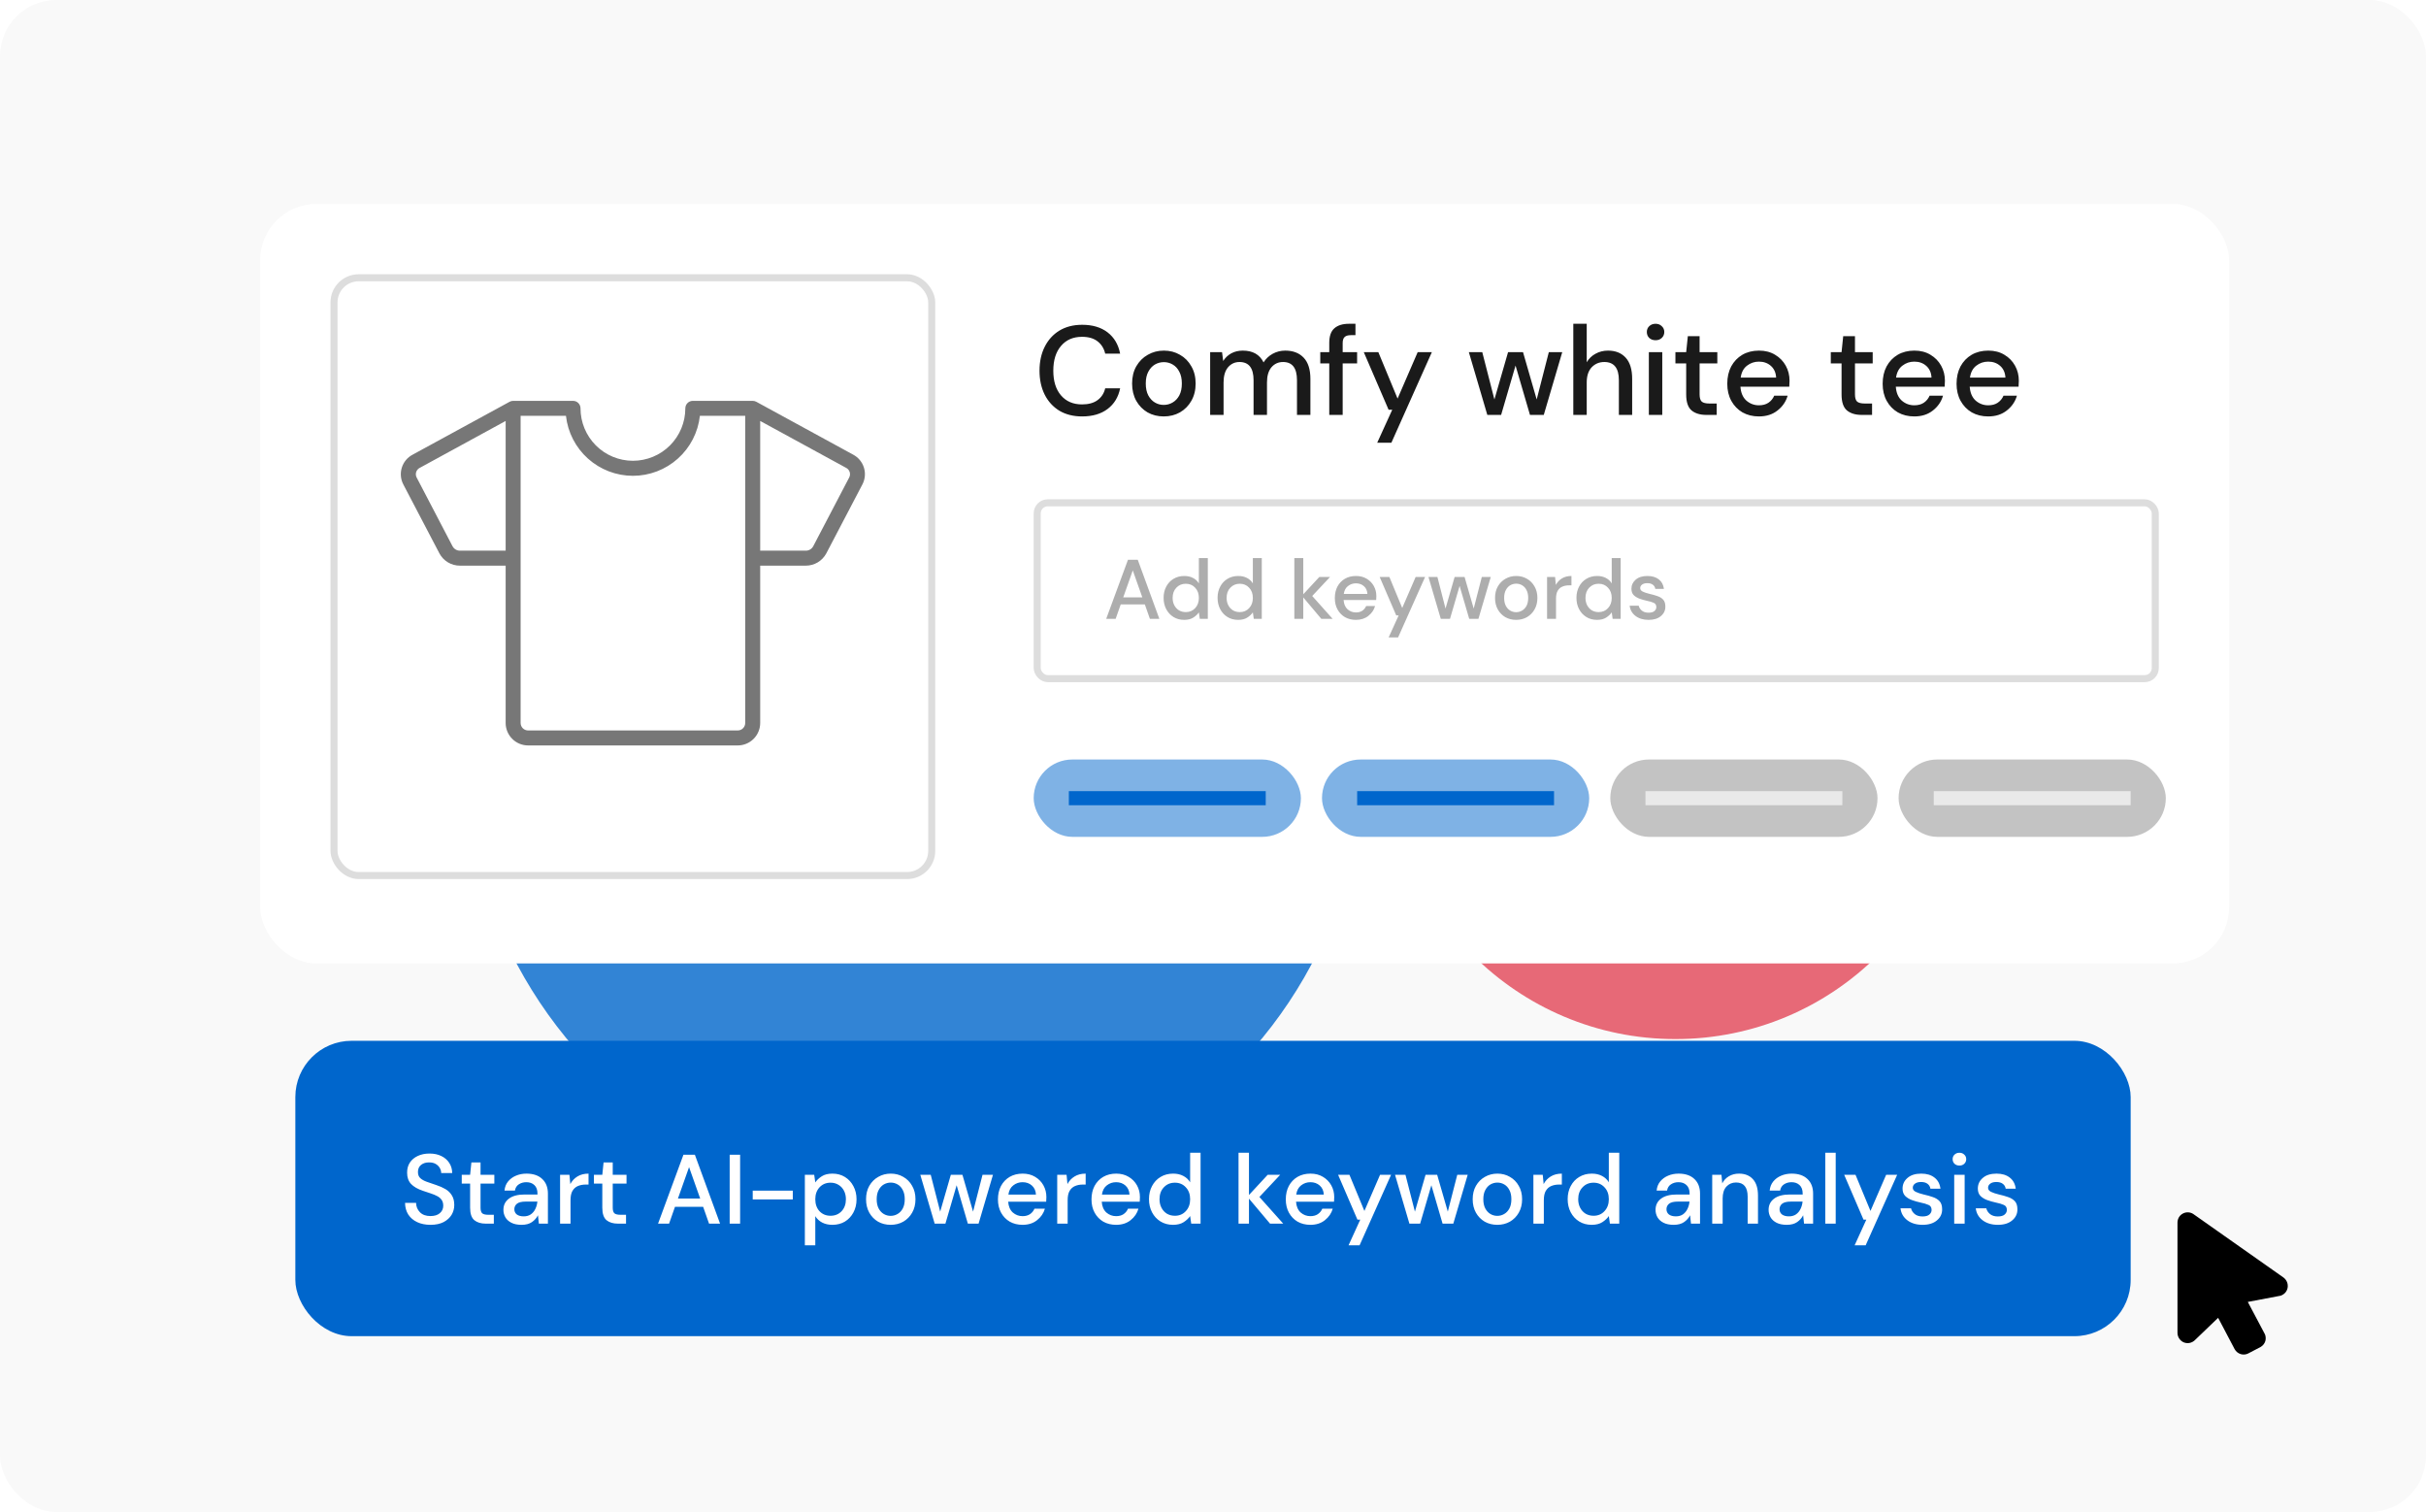
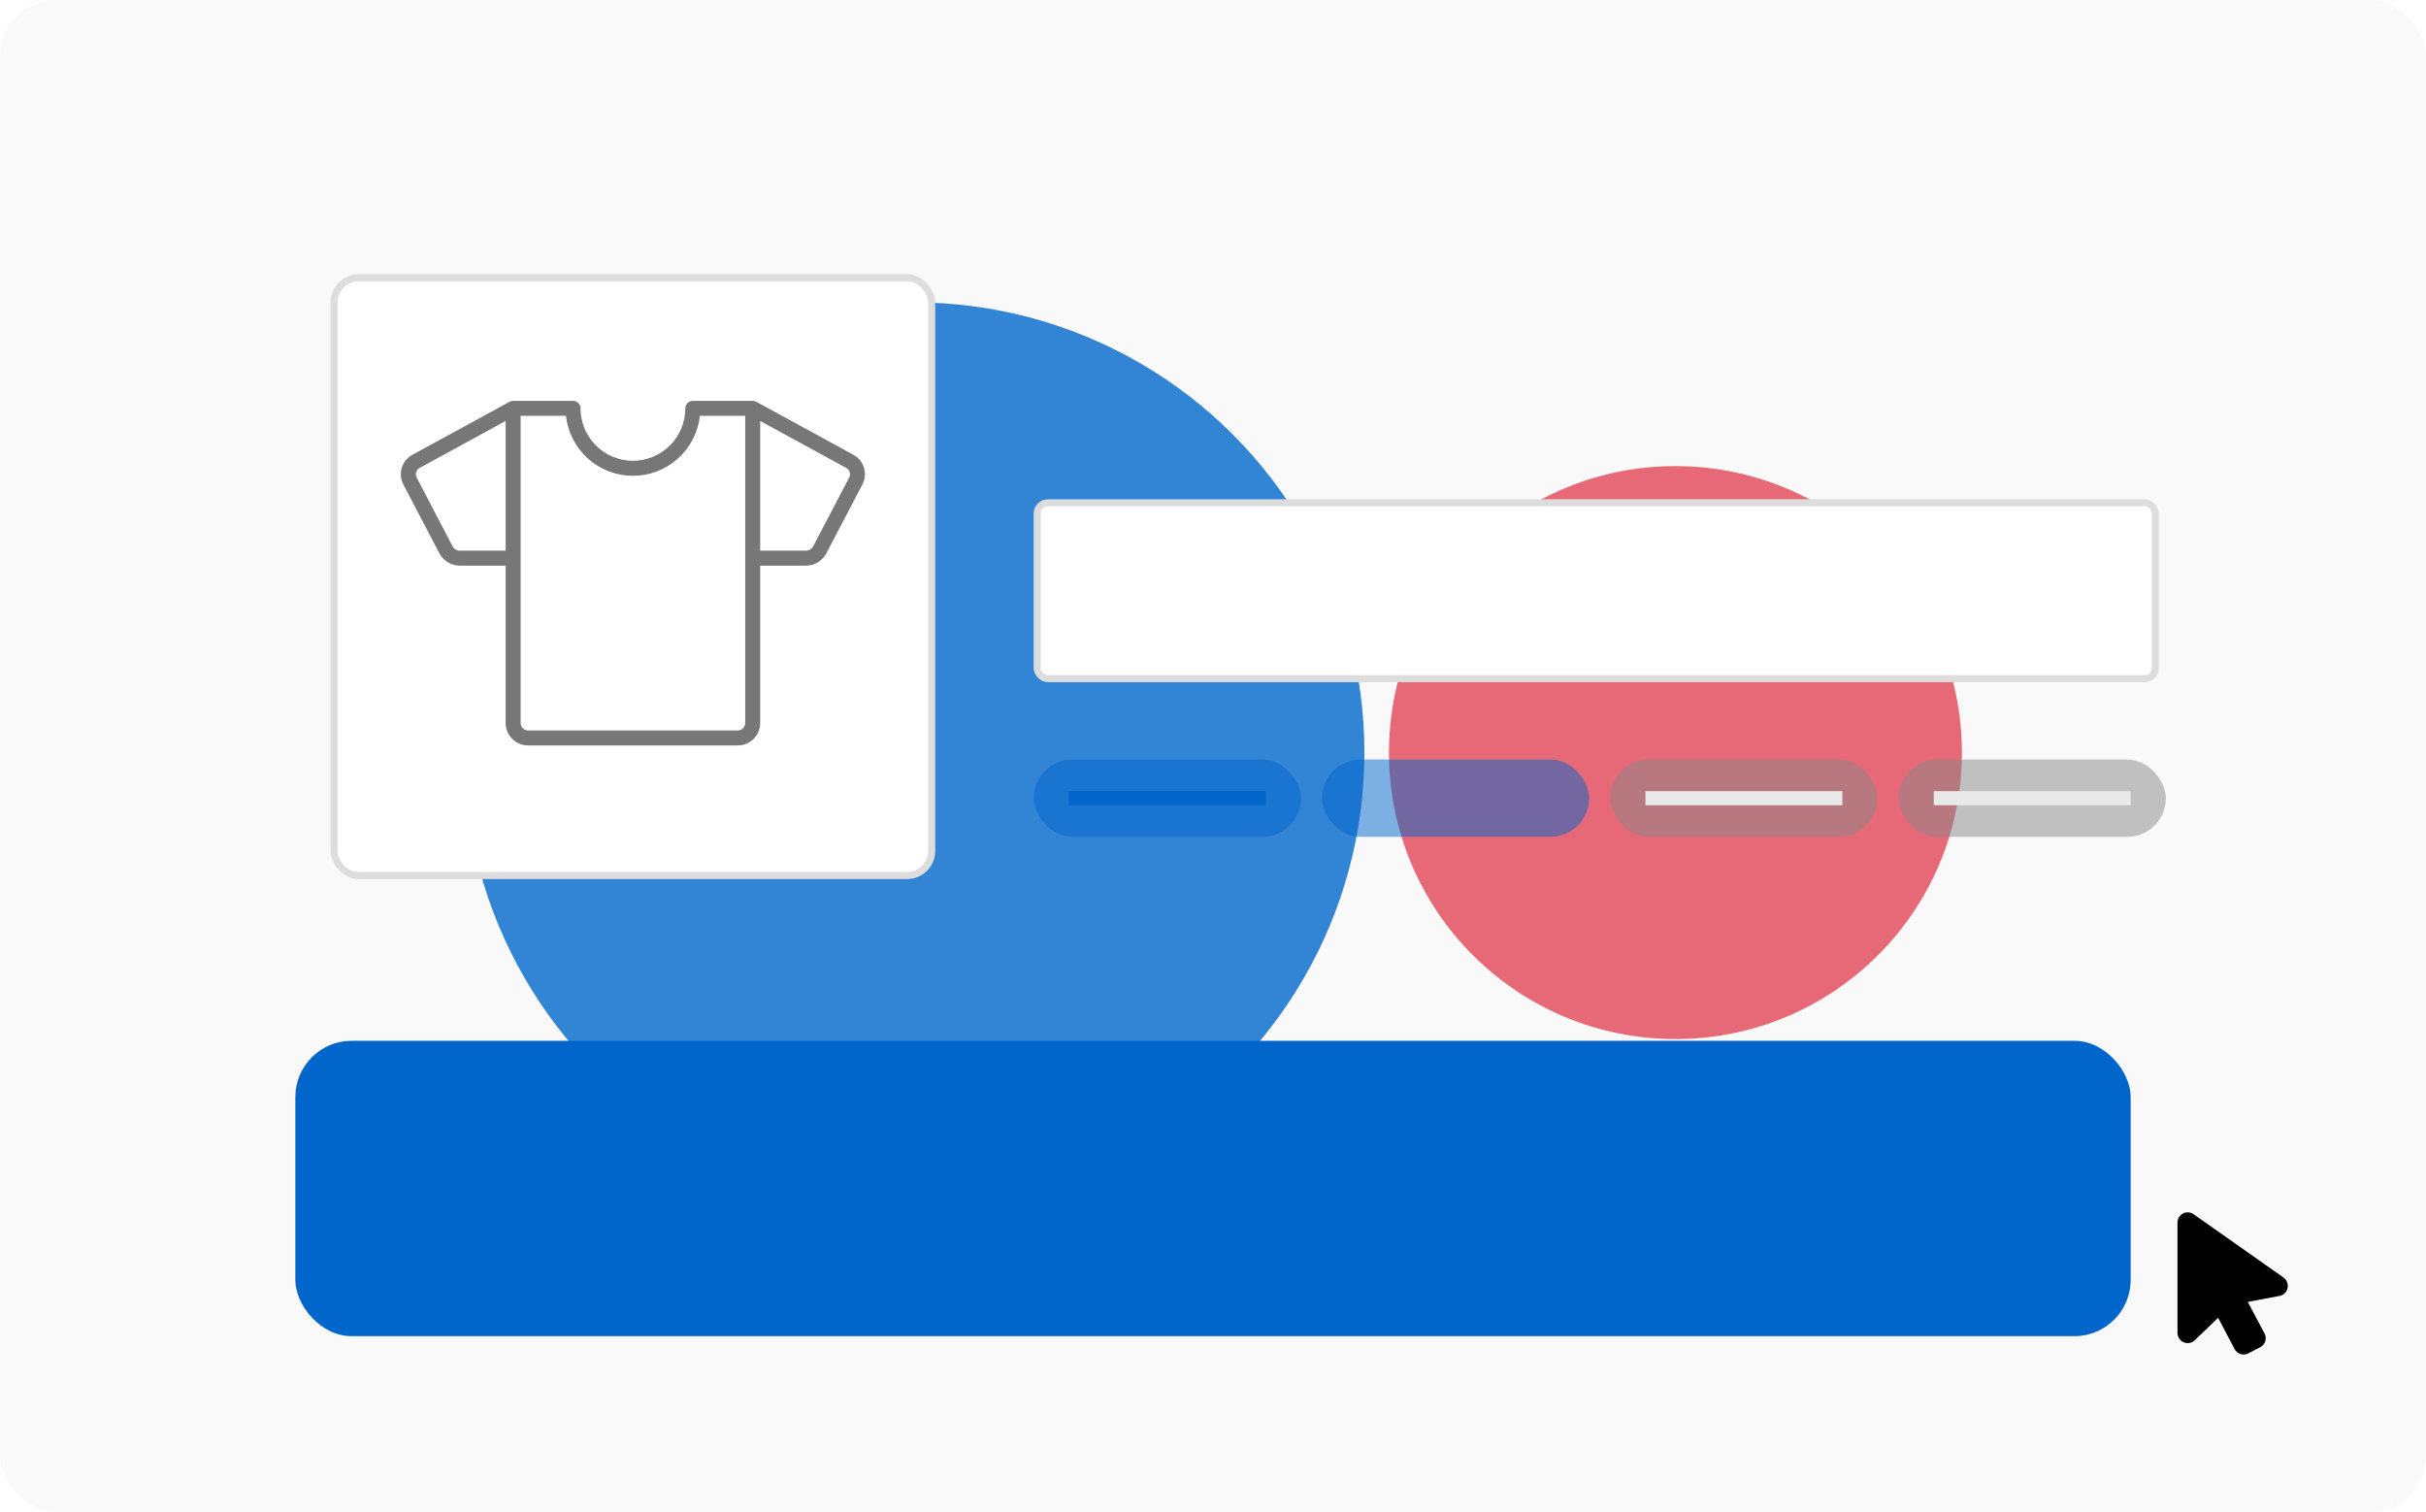
<svg xmlns="http://www.w3.org/2000/svg" width="345" height="215" viewBox="0 0 345 215" fill="none">
  <g clip-path="url(#clip0_2443_2)">
    <rect width="345" height="215" rx="8" fill="#F9F9F9" />
    <g opacity="0.8">
      <g filter="url(#filter0_f_2443_2)">
        <circle cx="130.016" cy="107.016" r="64.016" fill="#0066CC" />
      </g>
      <g filter="url(#filter1_f_2443_2)">
        <circle cx="238.262" cy="107.016" r="40.738" fill="#E24556" />
      </g>
    </g>
    <g filter="url(#filter2_d_2443_2)">
-       <rect x="33" y="25" width="280" height="108" rx="8" fill="white" />
      <rect x="43.5" y="35.5" width="85" height="85" rx="3.5" fill="white" />
      <rect x="43.5" y="35.5" width="85" height="85" rx="3.5" stroke="#DDDDDD" />
      <path d="M117.33 60.651L103.55 53.13C103.394 53.045 103.22 53 103.042 53H94.525C94.242 53 93.971 53.112 93.772 53.312C93.572 53.512 93.46 53.783 93.46 54.065C93.46 56.043 92.675 57.939 91.277 59.338C89.879 60.736 87.984 61.522 86.007 61.522C84.031 61.522 82.135 60.736 80.737 59.338C79.34 57.939 78.555 56.043 78.555 54.065C78.555 53.783 78.442 53.512 78.243 53.312C78.043 53.112 77.772 53 77.49 53H68.973C68.796 53.002 68.622 53.047 68.467 53.133L54.685 60.651C53.948 61.036 53.394 61.698 53.145 62.491C52.895 63.285 52.971 64.145 53.354 64.882L58.486 74.685C58.768 75.216 59.19 75.66 59.706 75.969C60.222 76.277 60.812 76.438 61.414 76.435H67.908V98.804C67.908 99.652 68.245 100.465 68.844 101.064C69.442 101.663 70.255 102 71.102 102H100.913C101.76 102 102.572 101.663 103.171 101.064C103.77 100.465 104.107 99.652 104.107 98.804V76.435H110.582C111.184 76.438 111.774 76.277 112.29 75.969C112.807 75.66 113.228 75.216 113.51 74.685L118.642 64.882C119.027 64.147 119.105 63.289 118.859 62.496C118.613 61.703 118.063 61.039 117.33 60.651ZM61.432 74.304C61.216 74.31 61.003 74.256 60.816 74.149C60.628 74.042 60.473 73.886 60.367 73.697L55.249 63.895C55.187 63.775 55.15 63.644 55.139 63.51C55.129 63.376 55.145 63.241 55.188 63.113C55.23 62.985 55.298 62.867 55.386 62.766C55.475 62.664 55.583 62.582 55.704 62.523L67.908 55.86V74.304H61.432ZM101.977 98.804C101.977 99.087 101.865 99.358 101.665 99.558C101.466 99.757 101.195 99.87 100.913 99.87H71.102C70.82 99.87 70.549 99.757 70.349 99.558C70.15 99.358 70.037 99.087 70.037 98.804V55.13H76.484C76.744 57.475 77.86 59.642 79.617 61.215C81.374 62.789 83.649 63.659 86.007 63.659C88.365 63.659 90.641 62.789 92.398 61.215C94.155 59.642 95.27 57.475 95.531 55.13H101.977V98.804ZM116.765 63.895L111.636 73.697C111.531 73.886 111.376 74.042 111.188 74.149C111.001 74.256 110.788 74.31 110.572 74.304H104.107V55.86L116.31 62.518C116.432 62.577 116.541 62.659 116.63 62.761C116.719 62.863 116.787 62.981 116.829 63.11C116.872 63.238 116.888 63.374 116.877 63.509C116.866 63.643 116.828 63.775 116.765 63.895Z" fill="#777777" />
-       <path d="M149.894 55.216C148.646 55.216 147.566 54.946 146.654 54.406C145.754 53.854 145.058 53.092 144.566 52.12C144.074 51.136 143.828 50.002 143.828 48.718C143.828 47.422 144.074 46.288 144.566 45.316C145.058 44.332 145.754 43.564 146.654 43.012C147.566 42.46 148.646 42.184 149.894 42.184C151.37 42.184 152.576 42.544 153.512 43.264C154.448 43.984 155.042 44.992 155.294 46.288H153.17C153.002 45.556 152.642 44.974 152.09 44.542C151.538 44.11 150.8 43.894 149.876 43.894C148.616 43.894 147.62 44.326 146.888 45.19C146.156 46.042 145.79 47.218 145.79 48.718C145.79 50.206 146.156 51.376 146.888 52.228C147.62 53.08 148.616 53.506 149.876 53.506C150.8 53.506 151.538 53.302 152.09 52.894C152.642 52.486 153.002 51.928 153.17 51.22H155.294C155.042 52.468 154.448 53.446 153.512 54.154C152.576 54.862 151.37 55.216 149.894 55.216ZM161.495 55.216C160.643 55.216 159.875 55.024 159.191 54.64C158.519 54.244 157.985 53.698 157.589 53.002C157.193 52.294 156.995 51.472 156.995 50.536C156.995 49.6 157.193 48.784 157.589 48.088C157.997 47.38 158.543 46.834 159.227 46.45C159.911 46.054 160.673 45.856 161.513 45.856C162.365 45.856 163.127 46.054 163.799 46.45C164.483 46.834 165.023 47.38 165.419 48.088C165.827 48.784 166.031 49.6 166.031 50.536C166.031 51.472 165.827 52.294 165.419 53.002C165.023 53.698 164.483 54.244 163.799 54.64C163.115 55.024 162.347 55.216 161.495 55.216ZM161.495 53.578C161.951 53.578 162.371 53.464 162.755 53.236C163.151 53.008 163.469 52.672 163.709 52.228C163.949 51.772 164.069 51.208 164.069 50.536C164.069 49.864 163.949 49.306 163.709 48.862C163.481 48.406 163.169 48.064 162.773 47.836C162.389 47.608 161.969 47.494 161.513 47.494C161.057 47.494 160.631 47.608 160.235 47.836C159.851 48.064 159.539 48.406 159.299 48.862C159.059 49.306 158.939 49.864 158.939 50.536C158.939 51.208 159.059 51.772 159.299 52.228C159.539 52.672 159.851 53.008 160.235 53.236C160.619 53.464 161.039 53.578 161.495 53.578ZM168.095 55V46.072H169.787L169.949 47.332C170.237 46.876 170.615 46.516 171.083 46.252C171.563 45.988 172.115 45.856 172.739 45.856C174.155 45.856 175.139 46.414 175.691 47.53C176.015 47.014 176.447 46.606 176.987 46.306C177.539 46.006 178.133 45.856 178.769 45.856C179.885 45.856 180.761 46.192 181.397 46.864C182.033 47.536 182.351 48.538 182.351 49.87V55H180.443V50.068C180.443 48.34 179.783 47.476 178.463 47.476C177.791 47.476 177.239 47.728 176.807 48.232C176.387 48.736 176.177 49.456 176.177 50.392V55H174.269V50.068C174.269 48.34 173.603 47.476 172.271 47.476C171.611 47.476 171.065 47.728 170.633 48.232C170.213 48.736 170.003 49.456 170.003 50.392V55H168.095ZM185.033 55V47.674H183.755V46.072H185.033V44.776C185.033 43.804 185.273 43.108 185.753 42.688C186.245 42.256 186.935 42.04 187.823 42.04H188.759V43.66H188.111C187.691 43.66 187.391 43.75 187.211 43.93C187.031 44.098 186.941 44.386 186.941 44.794V46.072H188.993V47.674H186.941V55H185.033ZM191.85 58.96L193.992 54.262H193.47L189.942 46.072H192.012L194.748 52.678L197.61 46.072H199.626L193.866 58.96H191.85ZM207.511 55L204.883 46.072H206.791L208.519 52.804L210.463 46.072H212.587L214.531 52.804L216.259 46.072H218.167L215.539 55H213.577L211.525 47.98L209.473 55H207.511ZM219.739 55V42.04H221.647V47.512C221.947 46.996 222.361 46.594 222.889 46.306C223.429 46.006 224.023 45.856 224.671 45.856C225.739 45.856 226.579 46.192 227.191 46.864C227.803 47.536 228.109 48.538 228.109 49.87V55H226.219V50.068C226.219 48.34 225.529 47.476 224.149 47.476C223.429 47.476 222.829 47.728 222.349 48.232C221.881 48.736 221.647 49.456 221.647 50.392V55H219.739ZM231.436 44.38C231.076 44.38 230.776 44.272 230.536 44.056C230.308 43.828 230.194 43.546 230.194 43.21C230.194 42.874 230.308 42.598 230.536 42.382C230.776 42.154 231.076 42.04 231.436 42.04C231.796 42.04 232.09 42.154 232.318 42.382C232.558 42.598 232.678 42.874 232.678 43.21C232.678 43.546 232.558 43.828 232.318 44.056C232.09 44.272 231.796 44.38 231.436 44.38ZM230.482 55V46.072H232.39V55H230.482ZM238.653 55C237.777 55 237.081 54.79 236.565 54.37C236.049 53.938 235.791 53.176 235.791 52.084V47.674H234.261V46.072H235.791L236.025 43.804H237.699V46.072H240.219V47.674H237.699V52.084C237.699 52.576 237.801 52.918 238.005 53.11C238.221 53.29 238.587 53.38 239.103 53.38H240.129V55H238.653ZM246.134 55.216C245.258 55.216 244.478 55.024 243.794 54.64C243.122 54.244 242.594 53.698 242.21 53.002C241.826 52.306 241.634 51.496 241.634 50.572C241.634 49.636 241.82 48.814 242.192 48.106C242.576 47.398 243.104 46.846 243.776 46.45C244.46 46.054 245.252 45.856 246.152 45.856C247.028 45.856 247.79 46.054 248.438 46.45C249.086 46.834 249.59 47.35 249.95 47.998C250.31 48.646 250.49 49.36 250.49 50.14C250.49 50.26 250.484 50.392 250.472 50.536C250.472 50.668 250.466 50.818 250.454 50.986H243.506C243.566 51.85 243.848 52.51 244.352 52.966C244.868 53.41 245.462 53.632 246.134 53.632C246.674 53.632 247.124 53.512 247.484 53.272C247.856 53.02 248.132 52.684 248.312 52.264H250.22C249.98 53.104 249.5 53.806 248.78 54.37C248.072 54.934 247.19 55.216 246.134 55.216ZM246.134 47.422C245.498 47.422 244.934 47.614 244.442 47.998C243.95 48.37 243.65 48.934 243.542 49.69H248.582C248.546 48.994 248.3 48.442 247.844 48.034C247.388 47.626 246.818 47.422 246.134 47.422ZM260.749 55C259.873 55 259.177 54.79 258.661 54.37C258.145 53.938 257.887 53.176 257.887 52.084V47.674H256.357V46.072H257.887L258.121 43.804H259.795V46.072H262.315V47.674H259.795V52.084C259.795 52.576 259.897 52.918 260.101 53.11C260.317 53.29 260.683 53.38 261.199 53.38H262.225V55H260.749ZM268.23 55.216C267.354 55.216 266.574 55.024 265.89 54.64C265.218 54.244 264.69 53.698 264.306 53.002C263.922 52.306 263.73 51.496 263.73 50.572C263.73 49.636 263.916 48.814 264.288 48.106C264.672 47.398 265.2 46.846 265.872 46.45C266.556 46.054 267.348 45.856 268.248 45.856C269.124 45.856 269.886 46.054 270.534 46.45C271.182 46.834 271.686 47.35 272.046 47.998C272.406 48.646 272.586 49.36 272.586 50.14C272.586 50.26 272.58 50.392 272.568 50.536C272.568 50.668 272.562 50.818 272.55 50.986H265.602C265.662 51.85 265.944 52.51 266.448 52.966C266.964 53.41 267.558 53.632 268.23 53.632C268.77 53.632 269.22 53.512 269.58 53.272C269.952 53.02 270.228 52.684 270.408 52.264H272.316C272.076 53.104 271.596 53.806 270.876 54.37C270.168 54.934 269.286 55.216 268.23 55.216ZM268.23 47.422C267.594 47.422 267.03 47.614 266.538 47.998C266.046 48.37 265.746 48.934 265.638 49.69H270.678C270.642 48.994 270.396 48.442 269.94 48.034C269.484 47.626 268.914 47.422 268.23 47.422ZM278.741 55.216C277.865 55.216 277.085 55.024 276.401 54.64C275.729 54.244 275.201 53.698 274.817 53.002C274.433 52.306 274.241 51.496 274.241 50.572C274.241 49.636 274.427 48.814 274.799 48.106C275.183 47.398 275.711 46.846 276.383 46.45C277.067 46.054 277.859 45.856 278.759 45.856C279.635 45.856 280.397 46.054 281.045 46.45C281.693 46.834 282.197 47.35 282.557 47.998C282.917 48.646 283.097 49.36 283.097 50.14C283.097 50.26 283.091 50.392 283.079 50.536C283.079 50.668 283.073 50.818 283.061 50.986H276.113C276.173 51.85 276.455 52.51 276.959 52.966C277.475 53.41 278.069 53.632 278.741 53.632C279.281 53.632 279.731 53.512 280.091 53.272C280.463 53.02 280.739 52.684 280.919 52.264H282.827C282.587 53.104 282.107 53.806 281.387 54.37C280.679 54.934 279.797 55.216 278.741 55.216ZM278.741 47.422C278.105 47.422 277.541 47.614 277.049 47.998C276.557 48.37 276.257 48.934 276.149 49.69H281.189C281.153 48.994 280.907 48.442 280.451 48.034C279.995 47.626 279.425 47.422 278.741 47.422Z" fill="#1A1A1A" />
      <rect x="143.5" y="67.5" width="159" height="25" rx="1.5" fill="white" />
      <rect x="143.5" y="67.5" width="159" height="25" rx="1.5" stroke="#DDDDDD" />
-       <path d="M153.312 84L156.408 75.6H157.8L160.872 84H159.528L158.808 81.948H155.376L154.656 84H153.312ZM155.736 80.94H158.448L157.092 77.112L155.736 80.94ZM164.403 84.144C163.827 84.144 163.319 84.008 162.879 83.736C162.439 83.464 162.095 83.092 161.847 82.62C161.599 82.148 161.475 81.612 161.475 81.012C161.475 80.412 161.599 79.88 161.847 79.416C162.095 78.944 162.439 78.576 162.879 78.312C163.327 78.04 163.839 77.904 164.415 77.904C164.887 77.904 165.299 77.996 165.651 78.18C166.011 78.364 166.291 78.624 166.491 78.96V75.36H167.763V84H166.623L166.491 83.076C166.299 83.356 166.035 83.604 165.699 83.82C165.363 84.036 164.931 84.144 164.403 84.144ZM164.631 83.04C165.175 83.04 165.619 82.852 165.963 82.476C166.315 82.1 166.491 81.616 166.491 81.024C166.491 80.424 166.315 79.94 165.963 79.572C165.619 79.196 165.175 79.008 164.631 79.008C164.087 79.008 163.639 79.196 163.287 79.572C162.935 79.94 162.759 80.424 162.759 81.024C162.759 81.416 162.839 81.764 162.999 82.068C163.159 82.372 163.379 82.612 163.659 82.788C163.947 82.956 164.271 83.04 164.631 83.04ZM172.079 84.144C171.503 84.144 170.995 84.008 170.555 83.736C170.115 83.464 169.771 83.092 169.523 82.62C169.275 82.148 169.151 81.612 169.151 81.012C169.151 80.412 169.275 79.88 169.523 79.416C169.771 78.944 170.115 78.576 170.555 78.312C171.003 78.04 171.515 77.904 172.09 77.904C172.563 77.904 172.975 77.996 173.327 78.18C173.687 78.364 173.967 78.624 174.167 78.96V75.36H175.439V84H174.299L174.167 83.076C173.975 83.356 173.711 83.604 173.375 83.82C173.039 84.036 172.607 84.144 172.079 84.144ZM172.307 83.04C172.851 83.04 173.295 82.852 173.639 82.476C173.991 82.1 174.167 81.616 174.167 81.024C174.167 80.424 173.991 79.94 173.639 79.572C173.295 79.196 172.851 79.008 172.307 79.008C171.763 79.008 171.315 79.196 170.963 79.572C170.611 79.94 170.435 80.424 170.435 81.024C170.435 81.416 170.515 81.764 170.675 82.068C170.835 82.372 171.055 82.612 171.335 82.788C171.623 82.956 171.947 83.04 172.307 83.04ZM180.066 84V75.36H181.338V80.508L183.618 78.048H185.142L182.61 80.748L185.514 84H183.906L181.338 80.952V84H180.066ZM188.826 84.144C188.242 84.144 187.722 84.016 187.266 83.76C186.818 83.496 186.466 83.132 186.21 82.668C185.954 82.204 185.826 81.664 185.826 81.048C185.826 80.424 185.95 79.876 186.198 79.404C186.454 78.932 186.806 78.564 187.254 78.3C187.71 78.036 188.238 77.904 188.838 77.904C189.422 77.904 189.93 78.036 190.362 78.3C190.794 78.556 191.13 78.9 191.37 79.332C191.61 79.764 191.73 80.24 191.73 80.76C191.73 80.84 191.726 80.928 191.718 81.024C191.718 81.112 191.714 81.212 191.706 81.324H187.074C187.114 81.9 187.302 82.34 187.638 82.644C187.982 82.94 188.378 83.088 188.826 83.088C189.186 83.088 189.486 83.008 189.726 82.848C189.974 82.68 190.158 82.456 190.278 82.176H191.55C191.39 82.736 191.07 83.204 190.59 83.58C190.118 83.956 189.53 84.144 188.826 84.144ZM188.826 78.948C188.402 78.948 188.026 79.076 187.698 79.332C187.37 79.58 187.17 79.956 187.098 80.46H190.458C190.434 79.996 190.27 79.628 189.966 79.356C189.662 79.084 189.282 78.948 188.826 78.948ZM193.477 86.64L194.905 83.508H194.557L192.205 78.048H193.585L195.409 82.452L197.317 78.048H198.661L194.821 86.64H193.477ZM200.894 84L199.142 78.048H200.414L201.566 82.536L202.862 78.048H204.278L205.574 82.536L206.726 78.048H207.998L206.246 84H204.938L203.57 79.32L202.202 84H200.894ZM211.608 84.144C211.04 84.144 210.528 84.016 210.072 83.76C209.624 83.496 209.268 83.132 209.004 82.668C208.74 82.196 208.608 81.648 208.608 81.024C208.608 80.4 208.74 79.856 209.004 79.392C209.276 78.92 209.64 78.556 210.096 78.3C210.552 78.036 211.06 77.904 211.62 77.904C212.188 77.904 212.696 78.036 213.144 78.3C213.6 78.556 213.96 78.92 214.224 79.392C214.496 79.856 214.632 80.4 214.632 81.024C214.632 81.648 214.496 82.196 214.224 82.668C213.96 83.132 213.6 83.496 213.144 83.76C212.688 84.016 212.176 84.144 211.608 84.144ZM211.608 83.052C211.912 83.052 212.192 82.976 212.448 82.824C212.712 82.672 212.924 82.448 213.084 82.152C213.244 81.848 213.324 81.472 213.324 81.024C213.324 80.576 213.244 80.204 213.084 79.908C212.932 79.604 212.724 79.376 212.46 79.224C212.204 79.072 211.924 78.996 211.62 78.996C211.316 78.996 211.032 79.072 210.768 79.224C210.512 79.376 210.304 79.604 210.144 79.908C209.984 80.204 209.904 80.576 209.904 81.024C209.904 81.472 209.984 81.848 210.144 82.152C210.304 82.448 210.512 82.672 210.768 82.824C211.024 82.976 211.304 83.052 211.608 83.052ZM216.007 84V78.048H217.147L217.255 79.176C217.463 78.784 217.751 78.476 218.119 78.252C218.495 78.02 218.947 77.904 219.475 77.904V79.236H219.127C218.775 79.236 218.459 79.296 218.179 79.416C217.907 79.528 217.687 79.724 217.519 80.004C217.359 80.276 217.279 80.656 217.279 81.144V84H216.007ZM223.114 84.144C222.538 84.144 222.03 84.008 221.59 83.736C221.15 83.464 220.806 83.092 220.558 82.62C220.31 82.148 220.186 81.612 220.186 81.012C220.186 80.412 220.31 79.88 220.558 79.416C220.806 78.944 221.15 78.576 221.59 78.312C222.038 78.04 222.55 77.904 223.126 77.904C223.598 77.904 224.01 77.996 224.362 78.18C224.722 78.364 225.002 78.624 225.202 78.96V75.36H226.474V84H225.334L225.202 83.076C225.01 83.356 224.746 83.604 224.41 83.82C224.074 84.036 223.642 84.144 223.114 84.144ZM223.342 83.04C223.886 83.04 224.33 82.852 224.674 82.476C225.026 82.1 225.202 81.616 225.202 81.024C225.202 80.424 225.026 79.94 224.674 79.572C224.33 79.196 223.886 79.008 223.342 79.008C222.798 79.008 222.35 79.196 221.998 79.572C221.646 79.94 221.47 80.424 221.47 81.024C221.47 81.416 221.55 81.764 221.71 82.068C221.87 82.372 222.09 82.612 222.37 82.788C222.658 82.956 222.982 83.04 223.342 83.04ZM230.453 84.144C229.701 84.144 229.081 83.96 228.593 83.592C228.105 83.224 227.825 82.736 227.753 82.128H229.037C229.101 82.4 229.253 82.636 229.493 82.836C229.733 83.028 230.049 83.124 230.441 83.124C230.825 83.124 231.105 83.044 231.281 82.884C231.457 82.724 231.545 82.54 231.545 82.332C231.545 82.028 231.421 81.824 231.173 81.72C230.933 81.608 230.597 81.508 230.165 81.42C229.829 81.348 229.493 81.252 229.157 81.132C228.829 81.012 228.553 80.844 228.329 80.628C228.113 80.404 228.005 80.104 228.005 79.728C228.005 79.208 228.205 78.776 228.605 78.432C229.005 78.08 229.565 77.904 230.285 77.904C230.949 77.904 231.485 78.064 231.893 78.384C232.309 78.704 232.553 79.156 232.625 79.74H231.401C231.361 79.484 231.241 79.284 231.041 79.14C230.849 78.996 230.589 78.924 230.261 78.924C229.941 78.924 229.693 78.992 229.517 79.128C229.341 79.256 229.253 79.424 229.253 79.632C229.253 79.84 229.373 80.004 229.613 80.124C229.861 80.244 230.185 80.352 230.585 80.448C230.985 80.536 231.353 80.64 231.689 80.76C232.033 80.872 232.309 81.04 232.517 81.264C232.725 81.488 232.829 81.816 232.829 82.248C232.837 82.792 232.625 83.244 232.193 83.604C231.769 83.964 231.189 84.144 230.453 84.144Z" fill="#ADADAD" />
      <rect x="143" y="104" width="38" height="11" rx="5.5" fill="#0066CC" fill-opacity="0.5" />
      <rect x="148" y="108.5" width="28" height="2" fill="#0066CC" />
      <rect x="184" y="104" width="38" height="11" rx="5.5" fill="#0066CC" fill-opacity="0.5" />
-       <rect x="189" y="108.5" width="28" height="2" fill="#0066CC" />
      <rect x="225" y="104" width="38" height="11" rx="5.5" fill="#888888" fill-opacity="0.5" />
      <rect x="230" y="108.5" width="28" height="2" fill="#E9E9E9" />
      <rect x="266" y="104" width="38" height="11" rx="5.5" fill="#888888" fill-opacity="0.5" />
      <rect x="271" y="108.5" width="28" height="2" fill="#E9E9E9" />
    </g>
    <rect x="42" y="148" width="261" height="42" rx="8" fill="#0066CC" />
-     <path d="M61.228 174.168C60.509 174.168 59.879 174.042 59.338 173.79C58.797 173.538 58.372 173.179 58.064 172.712C57.765 172.245 57.611 171.69 57.602 171.046H59.17C59.179 171.569 59.361 172.012 59.716 172.376C60.071 172.74 60.57 172.922 61.214 172.922C61.783 172.922 62.227 172.787 62.544 172.516C62.871 172.236 63.034 171.881 63.034 171.452C63.034 171.107 62.955 170.827 62.796 170.612C62.647 170.397 62.437 170.22 62.166 170.08C61.905 169.94 61.601 169.814 61.256 169.702C60.911 169.59 60.547 169.469 60.164 169.338C59.408 169.086 58.839 168.759 58.456 168.358C58.083 167.957 57.896 167.429 57.896 166.776C57.887 166.225 58.013 165.745 58.274 165.334C58.545 164.923 58.918 164.606 59.394 164.382C59.879 164.149 60.444 164.032 61.088 164.032C61.723 164.032 62.278 164.149 62.754 164.382C63.239 164.615 63.617 164.942 63.888 165.362C64.159 165.773 64.299 166.253 64.308 166.804H62.74C62.74 166.552 62.675 166.314 62.544 166.09C62.413 165.857 62.222 165.665 61.97 165.516C61.718 165.367 61.41 165.292 61.046 165.292C60.579 165.283 60.192 165.399 59.884 165.642C59.585 165.885 59.436 166.221 59.436 166.65C59.436 167.033 59.548 167.327 59.772 167.532C59.996 167.737 60.304 167.91 60.696 168.05C61.088 168.181 61.536 168.335 62.04 168.512C62.525 168.671 62.959 168.862 63.342 169.086C63.725 169.31 64.028 169.604 64.252 169.968C64.485 170.332 64.602 170.794 64.602 171.354C64.602 171.849 64.476 172.311 64.224 172.74C63.972 173.16 63.594 173.505 63.09 173.776C62.586 174.037 61.965 174.168 61.228 174.168ZM69.081 174C68.399 174 67.858 173.837 67.457 173.51C67.055 173.174 66.855 172.581 66.855 171.732V168.302H65.665V167.056H66.855L67.037 165.292H68.338V167.056H70.299V168.302H68.338V171.732C68.338 172.115 68.418 172.381 68.576 172.53C68.745 172.67 69.029 172.74 69.43 172.74H70.228V174H69.081ZM74.181 174.168C73.593 174.168 73.107 174.07 72.725 173.874C72.342 173.678 72.057 173.421 71.871 173.104C71.684 172.777 71.591 172.423 71.591 172.04C71.591 171.368 71.852 170.836 72.375 170.444C72.897 170.052 73.644 169.856 74.615 169.856H76.435V169.73C76.435 169.189 76.285 168.783 75.987 168.512C75.697 168.241 75.319 168.106 74.853 168.106C74.442 168.106 74.083 168.209 73.775 168.414C73.476 168.61 73.294 168.904 73.229 169.296H71.745C71.791 168.792 71.959 168.363 72.249 168.008C72.547 167.644 72.921 167.369 73.369 167.182C73.826 166.986 74.325 166.888 74.867 166.888C75.837 166.888 76.589 167.145 77.121 167.658C77.653 168.162 77.919 168.853 77.919 169.73V174H76.631L76.505 172.81C76.309 173.193 76.024 173.515 75.651 173.776C75.277 174.037 74.787 174.168 74.181 174.168ZM74.475 172.964C74.876 172.964 75.212 172.871 75.483 172.684C75.763 172.488 75.977 172.231 76.127 171.914C76.285 171.597 76.383 171.247 76.421 170.864H74.769C74.181 170.864 73.761 170.967 73.509 171.172C73.266 171.377 73.145 171.634 73.145 171.942C73.145 172.259 73.261 172.511 73.495 172.698C73.737 172.875 74.064 172.964 74.475 172.964ZM79.649 174V167.056H80.979L81.105 168.372C81.348 167.915 81.684 167.555 82.113 167.294C82.552 167.023 83.079 166.888 83.695 166.888V168.442H83.289C82.878 168.442 82.51 168.512 82.183 168.652C81.866 168.783 81.609 169.011 81.413 169.338C81.226 169.655 81.133 170.099 81.133 170.668V174H79.649ZM87.879 174C87.198 174 86.657 173.837 86.255 173.51C85.854 173.174 85.653 172.581 85.653 171.732V168.302H84.463V167.056H85.653L85.835 165.292H87.137V167.056H89.097V168.302H87.137V171.732C87.137 172.115 87.217 172.381 87.375 172.53C87.543 172.67 87.828 172.74 88.229 172.74H89.027V174H87.879ZM93.581 174L97.193 164.2H98.817L102.401 174H100.833L99.993 171.606H95.989L95.149 174H93.581ZM96.409 170.43H99.573L97.991 165.964L96.409 170.43ZM103.767 174V164.2H105.251V174H103.767ZM107.044 170.556V169.31H112.742V170.556H107.044ZM114.458 177.08V167.056H115.788L115.942 168.134C116.166 167.807 116.474 167.518 116.866 167.266C117.258 167.014 117.762 166.888 118.378 166.888C119.05 166.888 119.642 167.047 120.156 167.364C120.669 167.681 121.07 168.115 121.36 168.666C121.658 169.217 121.808 169.842 121.808 170.542C121.808 171.242 121.658 171.867 121.36 172.418C121.07 172.959 120.669 173.389 120.156 173.706C119.642 174.014 119.045 174.168 118.364 174.168C117.822 174.168 117.342 174.061 116.922 173.846C116.511 173.631 116.184 173.328 115.942 172.936V177.08H114.458ZM118.112 172.88C118.746 172.88 119.269 172.665 119.68 172.236C120.09 171.797 120.296 171.228 120.296 170.528C120.296 170.071 120.202 169.665 120.016 169.31C119.829 168.955 119.572 168.68 119.246 168.484C118.919 168.279 118.541 168.176 118.112 168.176C117.477 168.176 116.954 168.395 116.544 168.834C116.142 169.273 115.942 169.837 115.942 170.528C115.942 171.228 116.142 171.797 116.544 172.236C116.954 172.665 117.477 172.88 118.112 172.88ZM126.661 174.168C125.998 174.168 125.401 174.019 124.869 173.72C124.346 173.412 123.931 172.987 123.623 172.446C123.315 171.895 123.161 171.256 123.161 170.528C123.161 169.8 123.315 169.165 123.623 168.624C123.94 168.073 124.365 167.649 124.897 167.35C125.429 167.042 126.021 166.888 126.675 166.888C127.337 166.888 127.93 167.042 128.453 167.35C128.985 167.649 129.405 168.073 129.713 168.624C130.03 169.165 130.189 169.8 130.189 170.528C130.189 171.256 130.03 171.895 129.713 172.446C129.405 172.987 128.985 173.412 128.453 173.72C127.921 174.019 127.323 174.168 126.661 174.168ZM126.661 172.894C127.015 172.894 127.342 172.805 127.641 172.628C127.949 172.451 128.196 172.189 128.383 171.844C128.569 171.489 128.663 171.051 128.663 170.528C128.663 170.005 128.569 169.571 128.383 169.226C128.205 168.871 127.963 168.605 127.655 168.428C127.356 168.251 127.029 168.162 126.675 168.162C126.32 168.162 125.989 168.251 125.681 168.428C125.382 168.605 125.139 168.871 124.953 169.226C124.766 169.571 124.673 170.005 124.673 170.528C124.673 171.051 124.766 171.489 124.953 171.844C125.139 172.189 125.382 172.451 125.681 172.628C125.979 172.805 126.306 172.894 126.661 172.894ZM132.92 174L130.876 167.056H132.36L133.704 172.292L135.216 167.056H136.868L138.38 172.292L139.724 167.056H141.208L139.164 174H137.638L136.042 168.54L134.446 174H132.92ZM145.418 174.168C144.737 174.168 144.13 174.019 143.598 173.72C143.076 173.412 142.665 172.987 142.366 172.446C142.068 171.905 141.918 171.275 141.918 170.556C141.918 169.828 142.063 169.189 142.352 168.638C142.651 168.087 143.062 167.658 143.584 167.35C144.116 167.042 144.732 166.888 145.432 166.888C146.114 166.888 146.706 167.042 147.21 167.35C147.714 167.649 148.106 168.05 148.386 168.554C148.666 169.058 148.806 169.613 148.806 170.22C148.806 170.313 148.802 170.416 148.792 170.528C148.792 170.631 148.788 170.747 148.778 170.878H143.374C143.421 171.55 143.64 172.063 144.032 172.418C144.434 172.763 144.896 172.936 145.418 172.936C145.838 172.936 146.188 172.843 146.468 172.656C146.758 172.46 146.972 172.199 147.112 171.872H148.596C148.41 172.525 148.036 173.071 147.476 173.51C146.926 173.949 146.24 174.168 145.418 174.168ZM145.418 168.106C144.924 168.106 144.485 168.255 144.102 168.554C143.72 168.843 143.486 169.282 143.402 169.87H147.322C147.294 169.329 147.103 168.899 146.748 168.582C146.394 168.265 145.95 168.106 145.418 168.106ZM150.346 174V167.056H151.676L151.802 168.372C152.045 167.915 152.381 167.555 152.81 167.294C153.249 167.023 153.776 166.888 154.392 166.888V168.442H153.986C153.576 168.442 153.207 168.512 152.88 168.652C152.563 168.783 152.306 169.011 152.11 169.338C151.924 169.655 151.83 170.099 151.83 170.668V174H150.346ZM158.721 174.168C158.04 174.168 157.433 174.019 156.901 173.72C156.378 173.412 155.968 172.987 155.669 172.446C155.37 171.905 155.221 171.275 155.221 170.556C155.221 169.828 155.366 169.189 155.655 168.638C155.954 168.087 156.364 167.658 156.887 167.35C157.419 167.042 158.035 166.888 158.735 166.888C159.416 166.888 160.009 167.042 160.513 167.35C161.017 167.649 161.409 168.05 161.689 168.554C161.969 169.058 162.109 169.613 162.109 170.22C162.109 170.313 162.104 170.416 162.095 170.528C162.095 170.631 162.09 170.747 162.081 170.878H156.677C156.724 171.55 156.943 172.063 157.335 172.418C157.736 172.763 158.198 172.936 158.721 172.936C159.141 172.936 159.491 172.843 159.771 172.656C160.06 172.46 160.275 172.199 160.415 171.872H161.899C161.712 172.525 161.339 173.071 160.779 173.51C160.228 173.949 159.542 174.168 158.721 174.168ZM158.721 168.106C158.226 168.106 157.788 168.255 157.405 168.554C157.022 168.843 156.789 169.282 156.705 169.87H160.625C160.597 169.329 160.406 168.899 160.051 168.582C159.696 168.265 159.253 168.106 158.721 168.106ZM166.813 174.168C166.141 174.168 165.548 174.009 165.035 173.692C164.522 173.375 164.12 172.941 163.831 172.39C163.542 171.839 163.397 171.214 163.397 170.514C163.397 169.814 163.542 169.193 163.831 168.652C164.12 168.101 164.522 167.672 165.035 167.364C165.558 167.047 166.155 166.888 166.827 166.888C167.378 166.888 167.858 166.995 168.269 167.21C168.689 167.425 169.016 167.728 169.249 168.12V163.92H170.733V174H169.403L169.249 172.922C169.025 173.249 168.717 173.538 168.325 173.79C167.933 174.042 167.429 174.168 166.813 174.168ZM167.079 172.88C167.714 172.88 168.232 172.661 168.633 172.222C169.044 171.783 169.249 171.219 169.249 170.528C169.249 169.828 169.044 169.263 168.633 168.834C168.232 168.395 167.714 168.176 167.079 168.176C166.444 168.176 165.922 168.395 165.511 168.834C165.1 169.263 164.895 169.828 164.895 170.528C164.895 170.985 164.988 171.391 165.175 171.746C165.362 172.101 165.618 172.381 165.945 172.586C166.281 172.782 166.659 172.88 167.079 172.88ZM176.131 174V163.92H177.615V169.926L180.275 167.056H182.053L179.099 170.206L182.487 174H180.611L177.615 170.444V174H176.131ZM186.352 174.168C185.671 174.168 185.064 174.019 184.532 173.72C184.009 173.412 183.599 172.987 183.3 172.446C183.001 171.905 182.852 171.275 182.852 170.556C182.852 169.828 182.997 169.189 183.286 168.638C183.585 168.087 183.995 167.658 184.518 167.35C185.05 167.042 185.666 166.888 186.366 166.888C187.047 166.888 187.64 167.042 188.144 167.35C188.648 167.649 189.04 168.05 189.32 168.554C189.6 169.058 189.74 169.613 189.74 170.22C189.74 170.313 189.735 170.416 189.726 170.528C189.726 170.631 189.721 170.747 189.712 170.878H184.308C184.355 171.55 184.574 172.063 184.966 172.418C185.367 172.763 185.829 172.936 186.352 172.936C186.772 172.936 187.122 172.843 187.402 172.656C187.691 172.46 187.906 172.199 188.046 171.872H189.53C189.343 172.525 188.97 173.071 188.41 173.51C187.859 173.949 187.173 174.168 186.352 174.168ZM186.352 168.106C185.857 168.106 185.419 168.255 185.036 168.554C184.653 168.843 184.42 169.282 184.336 169.87H188.256C188.228 169.329 188.037 168.899 187.682 168.582C187.327 168.265 186.884 168.106 186.352 168.106ZM191.777 177.08L193.443 173.426H193.037L190.293 167.056H191.903L194.031 172.194L196.257 167.056H197.825L193.345 177.08H191.777ZM200.431 174L198.387 167.056H199.871L201.215 172.292L202.727 167.056H204.379L205.891 172.292L207.235 167.056H208.719L206.675 174H205.149L203.553 168.54L201.957 174H200.431ZM212.93 174.168C212.267 174.168 211.67 174.019 211.138 173.72C210.615 173.412 210.2 172.987 209.892 172.446C209.584 171.895 209.43 171.256 209.43 170.528C209.43 169.8 209.584 169.165 209.892 168.624C210.209 168.073 210.634 167.649 211.166 167.35C211.698 167.042 212.291 166.888 212.944 166.888C213.607 166.888 214.199 167.042 214.722 167.35C215.254 167.649 215.674 168.073 215.982 168.624C216.299 169.165 216.458 169.8 216.458 170.528C216.458 171.256 216.299 171.895 215.982 172.446C215.674 172.987 215.254 173.412 214.722 173.72C214.19 174.019 213.593 174.168 212.93 174.168ZM212.93 172.894C213.285 172.894 213.611 172.805 213.91 172.628C214.218 172.451 214.465 172.189 214.652 171.844C214.839 171.489 214.932 171.051 214.932 170.528C214.932 170.005 214.839 169.571 214.652 169.226C214.475 168.871 214.232 168.605 213.924 168.428C213.625 168.251 213.299 168.162 212.944 168.162C212.589 168.162 212.258 168.251 211.95 168.428C211.651 168.605 211.409 168.871 211.222 169.226C211.035 169.571 210.942 170.005 210.942 170.528C210.942 171.051 211.035 171.489 211.222 171.844C211.409 172.189 211.651 172.451 211.95 172.628C212.249 172.805 212.575 172.894 212.93 172.894ZM218.063 174V167.056H219.393L219.519 168.372C219.762 167.915 220.098 167.555 220.527 167.294C220.966 167.023 221.493 166.888 222.109 166.888V168.442H221.703C221.292 168.442 220.924 168.512 220.597 168.652C220.28 168.783 220.023 169.011 219.827 169.338C219.64 169.655 219.547 170.099 219.547 170.668V174H218.063ZM226.354 174.168C225.682 174.168 225.089 174.009 224.576 173.692C224.063 173.375 223.661 172.941 223.372 172.39C223.083 171.839 222.938 171.214 222.938 170.514C222.938 169.814 223.083 169.193 223.372 168.652C223.661 168.101 224.063 167.672 224.576 167.364C225.099 167.047 225.696 166.888 226.368 166.888C226.919 166.888 227.399 166.995 227.81 167.21C228.23 167.425 228.557 167.728 228.79 168.12V163.92H230.274V174H228.944L228.79 172.922C228.566 173.249 228.258 173.538 227.866 173.79C227.474 174.042 226.97 174.168 226.354 174.168ZM226.62 172.88C227.255 172.88 227.773 172.661 228.174 172.222C228.585 171.783 228.79 171.219 228.79 170.528C228.79 169.828 228.585 169.263 228.174 168.834C227.773 168.395 227.255 168.176 226.62 168.176C225.985 168.176 225.463 168.395 225.052 168.834C224.641 169.263 224.436 169.828 224.436 170.528C224.436 170.985 224.529 171.391 224.716 171.746C224.903 172.101 225.159 172.381 225.486 172.586C225.822 172.782 226.2 172.88 226.62 172.88ZM238.024 174.168C237.436 174.168 236.951 174.07 236.568 173.874C236.186 173.678 235.901 173.421 235.714 173.104C235.528 172.777 235.434 172.423 235.434 172.04C235.434 171.368 235.696 170.836 236.218 170.444C236.741 170.052 237.488 169.856 238.458 169.856H240.278V169.73C240.278 169.189 240.129 168.783 239.83 168.512C239.541 168.241 239.163 168.106 238.696 168.106C238.286 168.106 237.926 168.209 237.618 168.414C237.32 168.61 237.138 168.904 237.072 169.296H235.588C235.635 168.792 235.803 168.363 236.092 168.008C236.391 167.644 236.764 167.369 237.212 167.182C237.67 166.986 238.169 166.888 238.71 166.888C239.681 166.888 240.432 167.145 240.964 167.658C241.496 168.162 241.762 168.853 241.762 169.73V174H240.474L240.348 172.81C240.152 173.193 239.868 173.515 239.494 173.776C239.121 174.037 238.631 174.168 238.024 174.168ZM238.318 172.964C238.72 172.964 239.056 172.871 239.326 172.684C239.606 172.488 239.821 172.231 239.97 171.914C240.129 171.597 240.227 171.247 240.264 170.864H238.612C238.024 170.864 237.604 170.967 237.352 171.172C237.11 171.377 236.988 171.634 236.988 171.942C236.988 172.259 237.105 172.511 237.338 172.698C237.581 172.875 237.908 172.964 238.318 172.964ZM243.493 174V167.056H244.809L244.921 168.274C245.135 167.845 245.448 167.509 245.859 167.266C246.279 167.014 246.759 166.888 247.301 166.888C248.141 166.888 248.799 167.149 249.275 167.672C249.76 168.195 250.003 168.974 250.003 170.01V174H248.533V170.164C248.533 168.82 247.982 168.148 246.881 168.148C246.33 168.148 245.873 168.344 245.509 168.736C245.154 169.128 244.977 169.688 244.977 170.416V174H243.493ZM254.103 174.168C253.515 174.168 253.029 174.07 252.647 173.874C252.264 173.678 251.979 173.421 251.793 173.104C251.606 172.777 251.513 172.423 251.513 172.04C251.513 171.368 251.774 170.836 252.297 170.444C252.819 170.052 253.566 169.856 254.537 169.856H256.357V169.73C256.357 169.189 256.207 168.783 255.909 168.512C255.619 168.241 255.241 168.106 254.775 168.106C254.364 168.106 254.005 168.209 253.697 168.414C253.398 168.61 253.216 168.904 253.151 169.296H251.667C251.713 168.792 251.881 168.363 252.171 168.008C252.469 167.644 252.843 167.369 253.291 167.182C253.748 166.986 254.247 166.888 254.789 166.888C255.759 166.888 256.511 167.145 257.043 167.658C257.575 168.162 257.841 168.853 257.841 169.73V174H256.553L256.427 172.81C256.231 173.193 255.946 173.515 255.573 173.776C255.199 174.037 254.709 174.168 254.103 174.168ZM254.397 172.964C254.798 172.964 255.134 172.871 255.405 172.684C255.685 172.488 255.899 172.231 256.049 171.914C256.207 171.597 256.305 171.247 256.343 170.864H254.691C254.103 170.864 253.683 170.967 253.431 171.172C253.188 171.377 253.067 171.634 253.067 171.942C253.067 172.259 253.183 172.511 253.417 172.698C253.659 172.875 253.986 172.964 254.397 172.964ZM259.571 174V163.92H261.055V174H259.571ZM263.746 177.08L265.412 173.426H265.006L262.262 167.056H263.872L266 172.194L268.226 167.056H269.794L265.314 177.08H263.746ZM273.417 174.168C272.54 174.168 271.816 173.953 271.247 173.524C270.678 173.095 270.351 172.525 270.267 171.816H271.765C271.84 172.133 272.017 172.409 272.297 172.642C272.577 172.866 272.946 172.978 273.403 172.978C273.851 172.978 274.178 172.885 274.383 172.698C274.588 172.511 274.691 172.297 274.691 172.054C274.691 171.699 274.546 171.461 274.257 171.34C273.977 171.209 273.585 171.093 273.081 170.99C272.689 170.906 272.297 170.794 271.905 170.654C271.522 170.514 271.2 170.318 270.939 170.066C270.687 169.805 270.561 169.455 270.561 169.016C270.561 168.409 270.794 167.905 271.261 167.504C271.728 167.093 272.381 166.888 273.221 166.888C273.996 166.888 274.621 167.075 275.097 167.448C275.582 167.821 275.867 168.349 275.951 169.03H274.523C274.476 168.731 274.336 168.498 274.103 168.33C273.879 168.162 273.576 168.078 273.193 168.078C272.82 168.078 272.53 168.157 272.325 168.316C272.12 168.465 272.017 168.661 272.017 168.904C272.017 169.147 272.157 169.338 272.437 169.478C272.726 169.618 273.104 169.744 273.571 169.856C274.038 169.959 274.467 170.08 274.859 170.22C275.26 170.351 275.582 170.547 275.825 170.808C276.068 171.069 276.189 171.452 276.189 171.956C276.198 172.591 275.951 173.118 275.447 173.538C274.952 173.958 274.276 174.168 273.417 174.168ZM278.649 165.74C278.369 165.74 278.136 165.656 277.949 165.488C277.772 165.311 277.683 165.091 277.683 164.83C277.683 164.569 277.772 164.354 277.949 164.186C278.136 164.009 278.369 163.92 278.649 163.92C278.929 163.92 279.158 164.009 279.335 164.186C279.522 164.354 279.615 164.569 279.615 164.83C279.615 165.091 279.522 165.311 279.335 165.488C279.158 165.656 278.929 165.74 278.649 165.74ZM277.907 174V167.056H279.391V174H277.907ZM284.122 174.168C283.245 174.168 282.521 173.953 281.952 173.524C281.383 173.095 281.056 172.525 280.972 171.816H282.47C282.545 172.133 282.722 172.409 283.002 172.642C283.282 172.866 283.651 172.978 284.108 172.978C284.556 172.978 284.883 172.885 285.088 172.698C285.293 172.511 285.396 172.297 285.396 172.054C285.396 171.699 285.251 171.461 284.962 171.34C284.682 171.209 284.29 171.093 283.786 170.99C283.394 170.906 283.002 170.794 282.61 170.654C282.227 170.514 281.905 170.318 281.644 170.066C281.392 169.805 281.266 169.455 281.266 169.016C281.266 168.409 281.499 167.905 281.966 167.504C282.433 167.093 283.086 166.888 283.926 166.888C284.701 166.888 285.326 167.075 285.802 167.448C286.287 167.821 286.572 168.349 286.656 169.03H285.228C285.181 168.731 285.041 168.498 284.808 168.33C284.584 168.162 284.281 168.078 283.898 168.078C283.525 168.078 283.235 168.157 283.03 168.316C282.825 168.465 282.722 168.661 282.722 168.904C282.722 169.147 282.862 169.338 283.142 169.478C283.431 169.618 283.809 169.744 284.276 169.856C284.743 169.959 285.172 170.08 285.564 170.22C285.965 170.351 286.287 170.547 286.53 170.808C286.773 171.069 286.894 171.452 286.894 171.956C286.903 172.591 286.656 173.118 286.152 173.538C285.657 173.958 284.981 174.168 284.122 174.168Z" fill="white" />
    <path d="M325.325 183.09C325.282 183.355 325.167 183.604 324.992 183.808C324.811 184.01 324.582 184.16 324.325 184.246L319.658 185.131L321.992 189.537C322.083 189.68 322.148 189.84 322.179 190.006C322.216 190.199 322.216 190.397 322.179 190.59C322.139 190.782 322.057 190.963 321.94 191.121C321.823 191.284 321.674 191.423 321.502 191.527L319.742 192.444C319.533 192.555 319.301 192.612 319.065 192.61C318.92 192.61 318.776 192.59 318.638 192.548C318.272 192.432 317.965 192.178 317.783 191.84L315.44 187.392L312.096 190.6C311.882 190.798 311.615 190.928 311.327 190.972C311.039 191.017 310.745 190.974 310.481 190.85C310.226 190.722 310.012 190.524 309.866 190.278C309.72 190.032 309.648 189.75 309.658 189.465V173.85C309.662 173.591 309.73 173.337 309.856 173.11C309.989 172.88 310.184 172.693 310.419 172.569C310.649 172.442 310.91 172.382 311.172 172.393C311.435 172.404 311.689 172.486 311.908 172.631L324.721 181.652C324.94 181.811 325.113 182.027 325.221 182.277C325.332 182.532 325.368 182.813 325.325 183.09Z" fill="black" />
  </g>
  <defs>
    <filter id="filter0_f_2443_2" x="-134" y="-157" width="528.033" height="528.033" filterUnits="userSpaceOnUse" color-interpolation-filters="sRGB">
      <feFlood flood-opacity="0" result="BackgroundImageFix" />
      <feBlend mode="normal" in="SourceGraphic" in2="BackgroundImageFix" result="shape" />
      <feGaussianBlur stdDeviation="100" result="effect1_foregroundBlur_2443_2" />
    </filter>
    <filter id="filter1_f_2443_2" x="47.525" y="-83.721" width="381.475" height="381.475" filterUnits="userSpaceOnUse" color-interpolation-filters="sRGB">
      <feFlood flood-opacity="0" result="BackgroundImageFix" />
      <feBlend mode="normal" in="SourceGraphic" in2="BackgroundImageFix" result="shape" />
      <feGaussianBlur stdDeviation="75" result="effect1_foregroundBlur_2443_2" />
    </filter>
    <filter id="filter2_d_2443_2" x="27" y="19" width="300" height="128" filterUnits="userSpaceOnUse" color-interpolation-filters="sRGB">
      <feFlood flood-opacity="0" result="BackgroundImageFix" />
      <feColorMatrix in="SourceAlpha" type="matrix" values="0 0 0 0 0 0 0 0 0 0 0 0 0 0 0 0 0 0 127 0" result="hardAlpha" />
      <feOffset dx="4" dy="4" />
      <feGaussianBlur stdDeviation="5" />
      <feComposite in2="hardAlpha" operator="out" />
      <feColorMatrix type="matrix" values="0 0 0 0 0 0 0 0 0 0 0 0 0 0 0 0 0 0 0.06 0" />
      <feBlend mode="normal" in2="BackgroundImageFix" result="effect1_dropShadow_2443_2" />
      <feBlend mode="normal" in="SourceGraphic" in2="effect1_dropShadow_2443_2" result="shape" />
    </filter>
    <clipPath id="clip0_2443_2">
      <rect width="345" height="215" rx="8" fill="white" />
    </clipPath>
  </defs>
</svg>